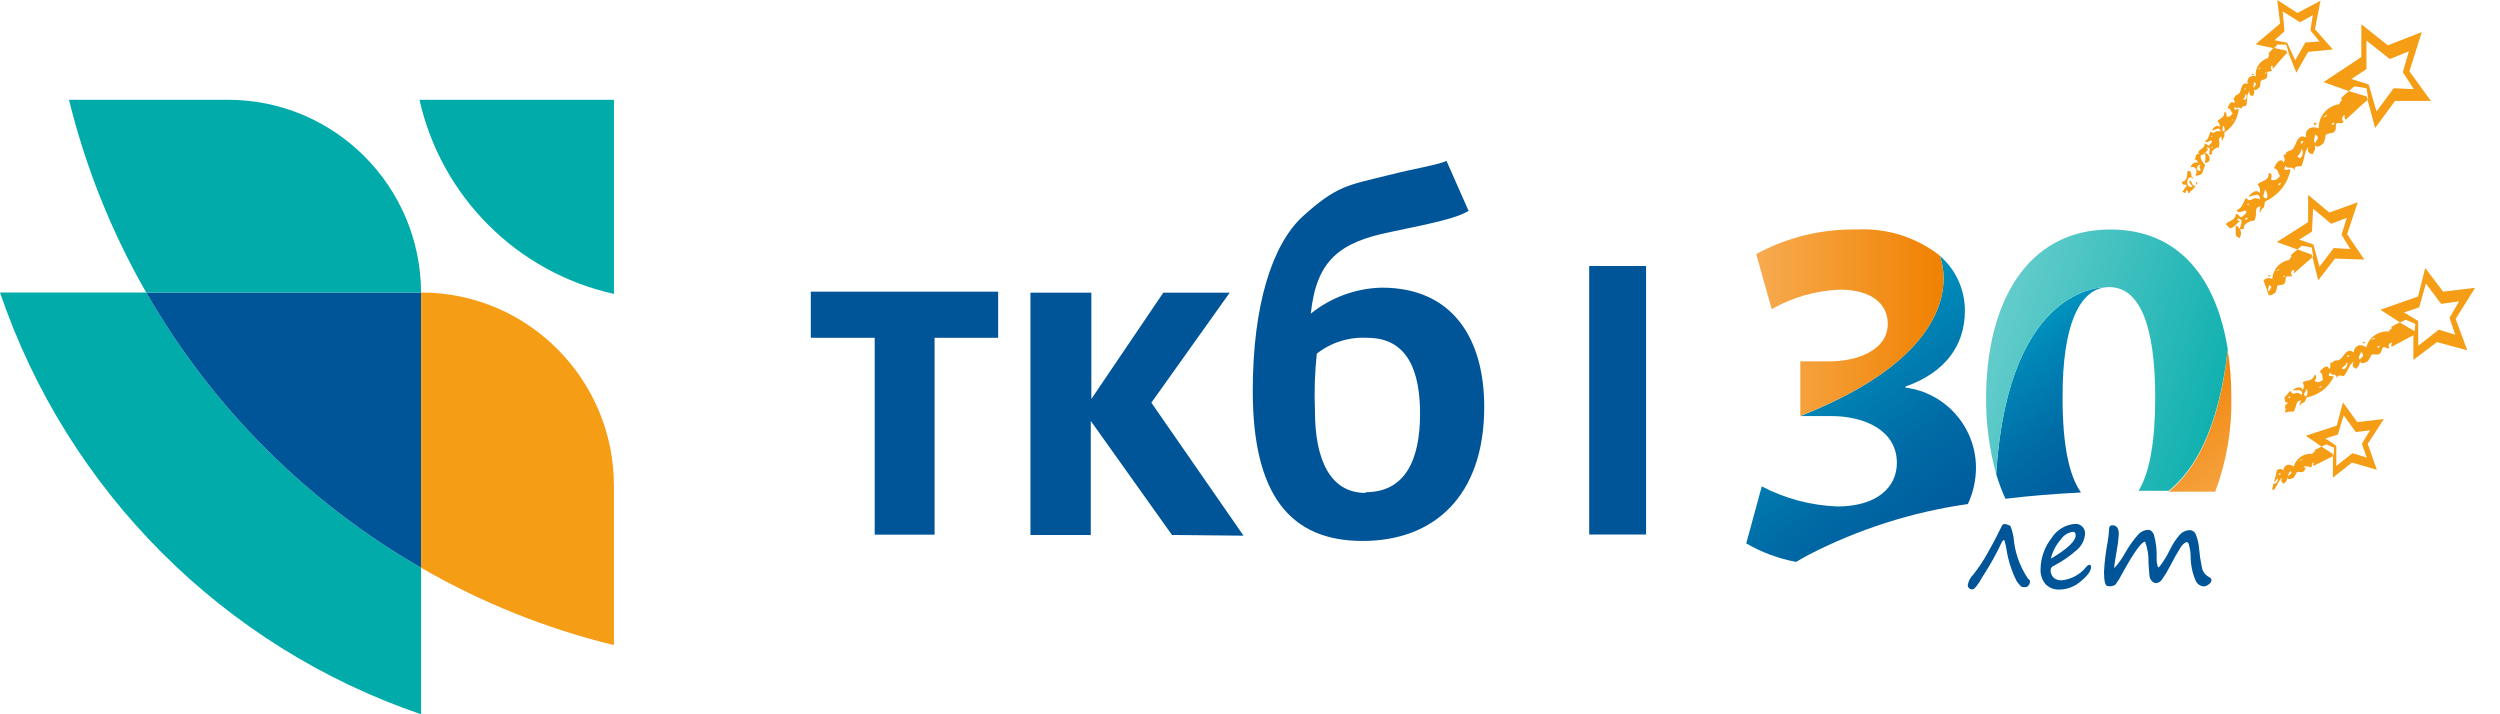
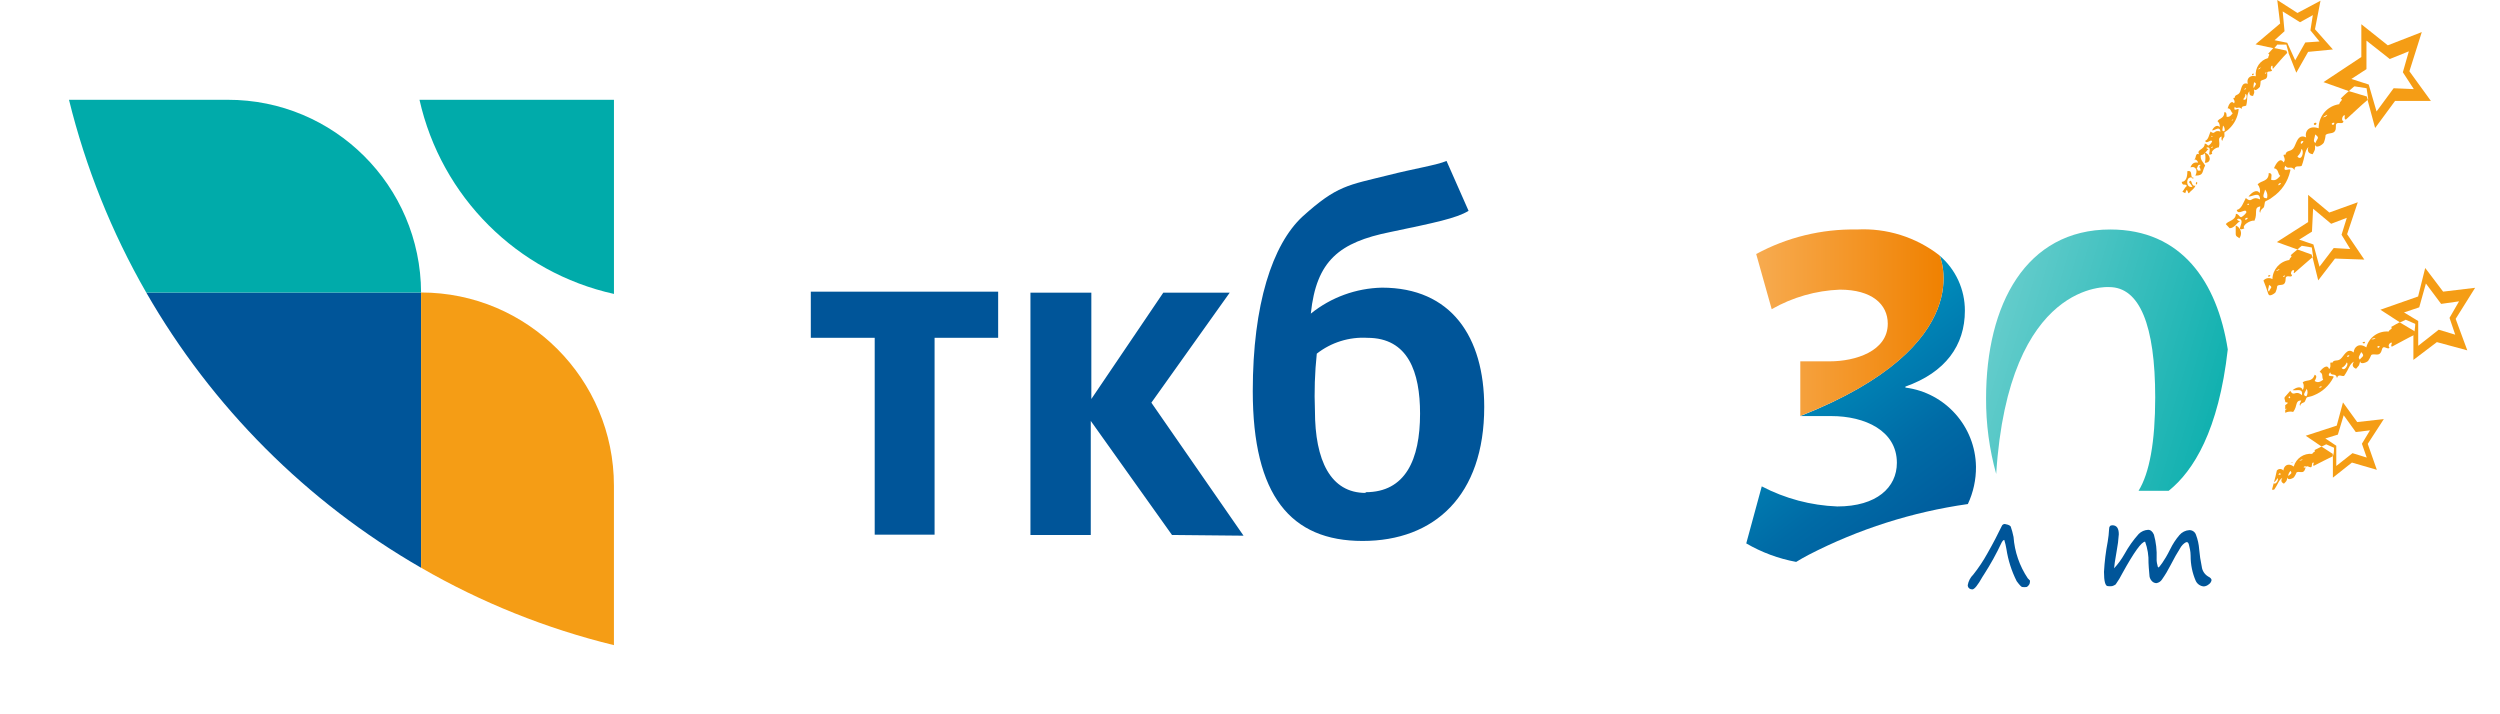
<svg xmlns="http://www.w3.org/2000/svg" width="84" height="24" viewBox="0 0 84 24" fill="none">
-   <path d="M0 9.828H4.913C7.121 13.674 10.308 16.866 14.148 19.076V24C7.494 21.729 2.268 16.494 1.82326e-07 9.828H0Z" fill="#00ABAA" />
  <path d="M14.147 9.828V19.076C10.308 16.866 7.121 13.674 4.913 9.828H14.147Z" fill="#005599" />
  <path d="M14.148 9.828H4.913C3.749 7.802 2.876 5.622 2.318 3.353H7.647C11.226 3.345 14.134 6.242 14.148 9.828Z" fill="#00ABAA" />
  <path d="M20.628 16.322V21.677C18.356 21.122 16.174 20.247 14.148 19.076V9.828C17.727 9.828 20.628 12.736 20.628 16.322Z" fill="#F59D15" />
  <path d="M14.095 3.353C14.827 6.612 17.373 9.154 20.629 9.876V3.353H14.095Z" fill="#00ABAA" />
  <path d="M31.402 11.351V17.965H29.39V11.351H27.243V9.799H33.538V11.351H31.402ZM44.044 10.537C44.722 9.99 45.563 9.684 46.433 9.665C48.756 9.665 49.87 11.313 49.87 13.674C49.87 16.653 48.197 18.176 45.783 18.176C43.37 18.176 42.093 16.653 42.093 13.142C42.093 10.226 42.753 8.214 43.766 7.275C44.928 6.226 45.286 6.226 46.648 5.886C47.485 5.671 48.293 5.546 48.603 5.407L49.344 7.084C48.943 7.333 48.197 7.486 46.711 7.797C45.004 8.142 44.23 8.755 44.044 10.532V10.537ZM45.884 16.538C47.217 16.538 47.714 15.451 47.714 13.899C47.714 12.5 47.313 11.351 45.946 11.351C45.333 11.315 44.728 11.504 44.244 11.883C44.177 12.519 44.156 13.159 44.182 13.798C44.182 15.475 44.708 16.562 45.884 16.562V16.538ZM39.379 17.975L36.65 14.143V17.975H34.623V9.833H36.669V13.406L39.087 9.833H41.319L38.686 13.53L41.783 17.999L39.379 17.975Z" fill="#005599" />
-   <path d="M54.353 8.937V17.96" stroke="#005599" stroke-width="1.911" stroke-miterlimit="10" />
-   <path d="M70.866 9.646C69.91 9.646 69.289 10.843 69.303 13.387C69.303 14.924 69.514 15.968 69.92 16.548C69.026 16.591 68.18 16.663 67.382 16.758C67.259 16.488 67.156 16.21 67.071 15.925C67.487 9.383 70.866 9.646 70.866 9.646Z" fill="url(#paint0_linear_302_9466)" />
-   <path d="M74.972 13.319C74.999 14.411 74.815 15.497 74.432 16.519H74.227C73.749 16.519 73.309 16.519 72.869 16.519C73.701 15.853 74.547 14.493 74.853 11.768C74.933 12.281 74.973 12.8 74.972 13.319Z" fill="url(#paint1_linear_302_9466)" />
  <path d="M74.853 11.739C74.547 14.464 73.701 15.824 72.869 16.49H71.856C72.224 15.892 72.415 14.847 72.415 13.353C72.415 10.93 71.894 9.646 70.867 9.646C70.867 9.646 67.487 9.383 67.072 15.925C66.842 15.099 66.728 14.244 66.732 13.387C66.732 10.221 68.075 7.711 70.905 7.711C73.294 7.711 74.494 9.459 74.853 11.739Z" fill="url(#paint2_linear_302_9466)" />
  <path d="M66.393 15.681C66.397 16.114 66.304 16.543 66.12 16.936C64.255 17.201 62.447 17.777 60.772 18.641C60.629 18.717 60.49 18.794 60.351 18.88C59.761 18.771 59.193 18.561 58.674 18.258L59.195 16.342C59.98 16.753 60.847 16.983 61.733 17.017C63.061 17.017 63.735 16.375 63.735 15.551C63.735 14.469 62.66 13.98 61.532 13.98H60.49C66.546 11.586 65.169 8.588 65.169 8.588C65.712 9.049 66.023 9.728 66.02 10.441C66.02 11.605 65.365 12.515 64.022 12.989V13.023C65.362 13.194 66.373 14.327 66.393 15.681Z" fill="url(#paint3_linear_302_9466)" />
  <path d="M60.49 13.976V12.141H61.479C62.34 12.141 63.429 11.801 63.429 10.877C63.429 10.221 62.894 9.732 61.819 9.732C61.014 9.763 60.229 9.988 59.529 10.388L59.008 8.535C60.045 7.973 61.209 7.69 62.388 7.711C63.389 7.657 64.377 7.966 65.169 8.583C65.169 8.583 66.546 11.6 60.49 13.976Z" fill="url(#paint4_linear_302_9466)" />
  <path d="M67.344 18.142C67.315 18.142 67.287 18.171 67.253 18.233C67.08 18.604 66.881 18.962 66.66 19.306C66.642 19.328 66.626 19.352 66.613 19.378C66.455 19.661 66.34 19.804 66.269 19.804C66.197 19.804 66.116 19.757 66.116 19.661C66.139 19.526 66.204 19.402 66.302 19.306C66.481 19.081 66.641 18.84 66.78 18.588C66.971 18.253 67.129 17.946 67.258 17.678C67.274 17.634 67.316 17.605 67.363 17.606L67.463 17.63C67.5 17.64 67.533 17.66 67.559 17.688C67.599 17.803 67.631 17.922 67.655 18.042C67.691 18.539 67.856 19.017 68.133 19.431L68.204 19.503C68.21 19.52 68.21 19.538 68.204 19.555C68.205 19.594 68.191 19.632 68.166 19.661C68.149 19.688 68.124 19.71 68.094 19.723C68.045 19.731 67.995 19.731 67.946 19.723C67.918 19.723 67.855 19.656 67.76 19.527C67.589 19.188 67.473 18.824 67.416 18.449C67.399 18.345 67.375 18.243 67.344 18.142Z" fill="#005599" />
-   <path d="M70.26 19.052C70.26 19.182 70.145 19.34 69.915 19.531C69.719 19.704 69.469 19.803 69.208 19.809C69.03 19.821 68.855 19.755 68.73 19.627C68.612 19.485 68.552 19.304 68.563 19.119C68.569 18.742 68.698 18.377 68.931 18.08C69.106 17.801 69.405 17.623 69.734 17.601C69.822 17.599 69.907 17.634 69.968 17.697C70.028 17.756 70.061 17.838 70.059 17.922C70.047 18.142 69.943 18.348 69.772 18.487C69.538 18.694 69.28 18.871 69.002 19.014C68.946 19.035 68.906 19.087 68.902 19.148C68.897 19.242 68.929 19.333 68.993 19.402C69.067 19.47 69.165 19.504 69.265 19.498C69.595 19.468 69.897 19.303 70.102 19.043C70.124 19.01 70.159 18.988 70.197 18.981C70.216 18.957 70.26 18.99 70.26 19.052ZM68.936 18.755C69.476 18.434 69.743 18.176 69.743 17.984C69.743 17.908 69.71 17.869 69.643 17.869C69.481 17.895 69.338 17.987 69.246 18.123C69.086 18.304 68.971 18.521 68.912 18.755H68.936Z" fill="#005599" />
  <path d="M72.076 18.2C71.956 18.2 71.703 18.554 71.316 19.254C71.25 19.387 71.173 19.515 71.086 19.637C71.05 19.663 71.01 19.683 70.967 19.694C70.919 19.7 70.871 19.7 70.823 19.694C70.737 19.694 70.694 19.526 70.694 19.215C70.713 18.874 70.754 18.535 70.819 18.2C70.843 18.059 70.859 17.916 70.866 17.774C70.866 17.687 70.905 17.649 70.976 17.649C71.12 17.649 71.192 17.75 71.192 17.951C71.18 18.141 71.156 18.329 71.12 18.516C71.062 18.832 71.038 19.024 71.034 19.095C71.168 18.95 71.285 18.789 71.383 18.616C71.516 18.374 71.676 18.147 71.861 17.941C71.945 17.857 72.058 17.808 72.176 17.802C72.257 17.802 72.324 17.855 72.372 17.965C72.444 18.224 72.474 18.492 72.463 18.76C72.459 18.84 72.469 18.919 72.492 18.995C72.492 19.043 72.52 19.067 72.53 19.067C72.539 19.067 72.716 18.866 72.917 18.458C73 18.286 73.104 18.125 73.228 17.98C73.312 17.88 73.433 17.82 73.562 17.812C73.665 17.81 73.757 17.876 73.787 17.975C73.845 18.128 73.88 18.29 73.892 18.454C73.909 18.648 73.937 18.842 73.978 19.033C73.993 19.175 74.075 19.301 74.198 19.373C74.269 19.407 74.308 19.45 74.308 19.493C74.298 19.55 74.265 19.6 74.217 19.632C74.17 19.673 74.112 19.698 74.05 19.704C73.931 19.696 73.827 19.624 73.777 19.517C73.662 19.253 73.604 18.967 73.605 18.679C73.605 18.511 73.567 18.391 73.552 18.32C73.538 18.248 73.51 18.214 73.476 18.214C73.443 18.214 73.356 18.267 73.285 18.367C73.157 18.569 73.039 18.777 72.931 18.99C72.847 19.156 72.751 19.317 72.644 19.469C72.602 19.537 72.532 19.582 72.453 19.594C72.397 19.592 72.343 19.568 72.305 19.526C72.263 19.483 72.235 19.428 72.224 19.368C72.224 19.306 72.2 19.153 72.19 18.913C72.198 18.671 72.159 18.428 72.076 18.2Z" fill="#005599" />
  <path d="M77.826 4.133C77.826 4.109 77.721 4.133 77.749 4.181C77.778 4.229 77.854 4.176 77.826 4.133Z" fill="#F59D15" />
  <path d="M75.722 2.472C75.722 2.472 75.651 2.472 75.67 2.515C75.689 2.558 75.746 2.5 75.722 2.472Z" fill="#F59D15" />
  <path d="M73.83 6.15C73.83 6.121 73.796 6.092 73.782 6.15C73.768 6.207 73.811 6.226 73.83 6.15Z" fill="#F59D15" />
  <path d="M77.085 9.177C77.29 9.004 77.491 8.817 77.696 8.645L77.672 8.554L77.195 8.382C77.118 8.444 77.037 8.511 76.965 8.578C77.046 8.626 76.936 8.645 76.922 8.736C76.602 8.783 76.362 9.054 76.353 9.378C76.254 9.319 76.128 9.339 76.052 9.426C76.113 9.573 76.17 9.732 76.224 9.905V9.866C76.224 9.996 76.43 9.866 76.459 9.818C76.49 9.752 76.509 9.681 76.516 9.608C76.583 9.545 76.717 9.608 76.769 9.507C76.822 9.407 76.769 9.34 76.826 9.296C76.884 9.253 77.013 9.34 77.013 9.234C76.946 9.234 76.984 9.071 77.056 9.076C77.128 9.081 77.032 9.162 77.085 9.177ZM76.239 9.795C76.172 9.761 76.239 9.656 76.239 9.574C76.387 9.66 76.282 9.665 76.239 9.795ZM76.544 9.086C76.334 9.167 76.721 8.947 76.544 9.086V9.086ZM76.712 9.301C76.712 9.268 76.769 9.248 76.779 9.263C76.788 9.277 76.721 9.32 76.712 9.301Z" fill="#F59D15" />
  <path d="M77.362 8.262L77.677 8.315L77.72 8.626H77.696L77.892 9.421L78.456 8.688L79.441 8.722L78.863 7.869L79.221 6.796L78.265 7.141L77.553 6.547V7.462L76.501 8.133L77.195 8.382C77.242 8.338 77.291 8.296 77.343 8.257L77.362 8.262ZM77.682 7.783L77.72 7.012L78.327 7.519L78.853 7.318L78.676 7.888L78.968 8.367L78.413 8.334L77.935 8.961L77.73 8.214L77.252 8.051L77.682 7.783Z" fill="#F59D15" />
  <path d="M78.92 3.061C78.829 3.137 78.738 3.224 78.648 3.31C78.753 3.362 78.614 3.391 78.6 3.501C78.198 3.557 77.901 3.904 77.907 4.311C77.601 4.201 77.429 4.397 77.486 4.617C77.185 4.469 77.156 4.871 77.051 4.991C76.946 5.111 76.817 5.039 76.793 5.197C76.621 5.173 76.855 5.331 76.726 5.455C76.616 5.273 76.473 5.489 76.406 5.652C76.569 5.681 76.525 5.834 76.616 5.91C76.535 5.992 76.468 6.092 76.31 6.04C76.31 5.934 76.373 5.815 76.229 5.815C76.229 6.116 75.971 6.054 75.856 6.198C75.929 6.276 75.954 6.388 75.923 6.49C75.828 6.327 75.632 6.49 75.55 6.605C75.699 6.605 75.928 6.418 75.938 6.701C75.636 6.557 75.684 6.854 75.46 6.653C75.374 6.811 75.316 7.022 75.154 7.055C75.206 7.261 75.469 6.959 75.479 7.136C75.435 7.205 75.374 7.261 75.302 7.299C75.221 7.275 75.23 7.194 75.125 7.184C75.125 7.419 74.843 7.419 74.79 7.534L74.915 7.668C75.073 7.668 75.144 7.496 75.269 7.429C75.197 7.429 75.111 7.357 75.221 7.347C75.498 7.395 75.053 7.826 75.412 7.673C75.311 7.582 75.608 7.39 75.751 7.414C75.871 7.146 75.708 6.974 75.947 6.935C75.947 7.012 75.89 7.117 75.947 7.146C75.947 7.041 76.038 6.998 76.062 6.969C76.086 6.94 76.091 6.792 76.11 6.772C76.129 6.753 76.272 6.701 76.349 6.629C76.655 6.424 76.871 6.108 76.951 5.748C77.013 5.58 76.659 5.858 76.788 5.57C76.874 5.719 76.999 5.542 77.094 5.714C77.094 5.527 77.261 5.623 77.338 5.57C77.457 5.249 77.424 5.091 77.563 4.938C77.515 5.079 77.563 5.16 77.706 5.182C77.802 4.991 77.782 5.067 77.787 4.857C77.816 5.015 78.045 4.857 78.079 4.794C78.113 4.712 78.134 4.625 78.141 4.536C78.222 4.454 78.385 4.507 78.452 4.407C78.519 4.306 78.452 4.196 78.514 4.148C78.576 4.1 78.743 4.191 78.738 4.066C78.657 4.066 78.7 3.865 78.786 3.87C78.786 3.928 78.757 3.999 78.82 4.019C79.068 3.798 79.298 3.568 79.556 3.353L79.527 3.243L78.92 3.061ZM75.441 7.371C75.417 7.333 75.507 7.304 75.522 7.323C75.536 7.342 75.455 7.405 75.441 7.381V7.371ZM75.57 6.854C75.541 6.926 75.498 6.854 75.507 6.854C75.517 6.854 75.579 6.83 75.57 6.864V6.854ZM76.167 6.662C75.957 6.662 76.091 6.49 76.105 6.37C76.178 6.452 76.202 6.567 76.167 6.672V6.662ZM76.554 6.207C76.554 6.169 76.621 6.136 76.635 6.159C76.65 6.183 76.569 6.226 76.554 6.226V6.207ZM77.199 5.249C77.27 5.186 77.316 5.099 77.328 5.005C77.429 5.048 77.352 5.427 77.199 5.269V5.249ZM77.309 4.794C77.285 4.751 77.381 4.723 77.391 4.747C77.4 4.771 77.324 4.852 77.309 4.828V4.794ZM77.787 4.794C77.701 4.751 77.787 4.617 77.787 4.517C77.969 4.641 77.845 4.651 77.797 4.814L77.787 4.794ZM78.141 3.918C77.883 4.023 78.351 3.741 78.141 3.918V3.918ZM78.351 4.177C78.323 4.138 78.418 4.11 78.433 4.129C78.447 4.148 78.385 4.22 78.385 4.196L78.351 4.177Z" fill="#F59D15" />
  <path d="M78.92 3.061L79.102 2.903H79.126L79.517 2.965L79.575 3.343H79.546L79.804 4.301L80.474 3.391H81.678L80.956 2.395L81.372 1.078L80.23 1.523L79.341 0.814V1.916L78.069 2.759L78.92 3.061ZM79.513 2.323V1.365L80.297 1.983L80.937 1.724L80.736 2.428L81.104 2.994L80.426 2.965L79.852 3.745L79.589 2.84L79.006 2.653L79.513 2.323Z" fill="#F59D15" />
  <path d="M74.083 5.134C74.11 5.244 74.11 5.359 74.083 5.47C74.336 5.474 74.265 5.163 74.083 5.134Z" fill="#F59D15" />
  <path d="M79.46 11.495C79.46 11.471 79.369 11.495 79.384 11.519C79.398 11.543 79.474 11.552 79.46 11.495Z" fill="#F59D15" />
  <path d="M76.277 9.244C76.277 9.244 76.191 9.244 76.21 9.282C76.229 9.32 76.296 9.277 76.277 9.244Z" fill="#F59D15" />
  <path d="M75.24 8.008C75.334 7.887 75.313 7.713 75.193 7.618C75.171 7.601 75.147 7.587 75.12 7.577C75.12 7.678 75.12 7.759 75.12 7.86C75.12 7.96 75.201 7.955 75.24 8.008Z" fill="#F59D15" />
  <path d="M76.54 1.499H76.822C76.846 1.585 76.865 1.672 76.894 1.758V1.782L77.156 2.443L77.553 1.743L78.385 1.662L77.783 0.982L77.969 0.024L77.195 0.436L76.516 0L76.612 0.79L75.785 1.49L76.411 1.624L76.521 1.494L76.54 1.499ZM76.76 1.049L76.698 0.383L77.281 0.747L77.711 0.508L77.63 1.02L77.936 1.394L77.458 1.427L77.118 2.026L76.851 1.437L76.425 1.351L76.76 1.049Z" fill="#F59D15" />
  <path d="M77.032 15.542C77.032 15.542 76.96 15.542 76.97 15.542C76.98 15.542 77.046 15.575 77.032 15.542Z" fill="#F59D15" />
  <path d="M80.626 10.829C80.531 10.882 80.435 10.93 80.34 10.987C80.416 11.054 80.296 11.049 80.258 11.14C79.912 11.11 79.595 11.335 79.508 11.672C79.269 11.509 79.097 11.648 79.082 11.844C78.863 11.653 78.748 11.988 78.633 12.069C78.519 12.151 78.423 12.069 78.365 12.189C78.227 12.132 78.365 12.318 78.256 12.4C78.203 12.218 78.026 12.371 77.94 12.496C78.074 12.553 78.002 12.678 78.06 12.759C77.978 12.812 77.897 12.884 77.773 12.802C77.811 12.721 77.873 12.63 77.773 12.591C77.687 12.85 77.501 12.745 77.371 12.845C77.419 12.927 77.419 13.027 77.371 13.109C77.324 12.946 77.128 13.027 77.032 13.109C77.156 13.137 77.391 13.027 77.343 13.276C77.113 13.085 77.089 13.353 76.951 13.133C76.894 13.195 76.841 13.267 76.784 13.324C76.726 13.382 76.784 13.434 76.784 13.492C76.784 13.549 76.879 13.492 76.865 13.549C76.84 13.573 76.813 13.594 76.784 13.612C76.784 13.65 76.784 13.688 76.784 13.727C76.784 13.765 76.836 13.727 76.841 13.727C76.846 13.727 76.812 13.77 76.784 13.765C76.786 13.8 76.786 13.835 76.784 13.87C76.866 13.829 76.961 13.818 77.051 13.841C77.209 13.636 77.104 13.458 77.324 13.454C77.3 13.521 77.238 13.597 77.29 13.636C77.29 13.545 77.405 13.53 77.429 13.511C77.453 13.492 77.491 13.367 77.51 13.353C77.529 13.339 77.668 13.324 77.749 13.281C78.027 13.169 78.255 12.962 78.394 12.697C78.485 12.568 78.122 12.726 78.294 12.51C78.332 12.654 78.48 12.51 78.523 12.702C78.566 12.544 78.686 12.659 78.762 12.63C78.934 12.386 78.939 12.232 79.092 12.151C79.02 12.261 79.044 12.342 79.164 12.39C79.283 12.251 79.255 12.314 79.302 12.132C79.302 12.271 79.527 12.17 79.565 12.132C79.61 12.068 79.647 11.998 79.675 11.926C79.761 11.873 79.89 11.954 79.967 11.878C80.043 11.801 80.019 11.705 80.077 11.672C80.134 11.638 80.263 11.763 80.287 11.672C80.22 11.634 80.287 11.495 80.368 11.514C80.368 11.562 80.316 11.619 80.368 11.648C80.626 11.514 80.884 11.365 81.142 11.241V11.136L80.626 10.829ZM76.951 13.358C76.913 13.411 76.884 13.358 76.903 13.329C76.922 13.3 76.951 13.329 76.951 13.358ZM77.505 13.319C77.324 13.291 77.477 13.157 77.505 13.061C77.547 13.143 77.544 13.241 77.496 13.319H77.505ZM77.931 13.018C77.931 12.979 78.007 12.975 78.012 12.994C78.017 13.013 77.931 13.042 77.907 13.018H77.931ZM78.686 12.357C78.761 12.322 78.82 12.258 78.848 12.18C78.939 12.208 78.777 12.52 78.676 12.357H78.686ZM78.863 11.974C78.863 11.935 78.934 11.931 78.939 11.95C78.944 11.969 78.863 12.017 78.863 11.974ZM79.278 12.065C79.216 12.012 79.302 11.916 79.336 11.83C79.474 11.974 79.365 11.974 79.288 12.084L79.278 12.065ZM79.756 11.399C79.513 11.428 79.972 11.293 79.756 11.399V11.399ZM79.876 11.662C79.876 11.624 79.952 11.619 79.957 11.638C79.962 11.658 79.909 11.705 79.9 11.681L79.876 11.662Z" fill="#F59D15" />
  <path d="M83.164 9.67L82.089 9.799L81.487 9.004L81.248 9.962L79.981 10.407L80.641 10.834L80.832 10.743L81.152 10.882C81.152 10.992 81.128 11.102 81.119 11.212H81.09V12.093L81.879 11.495L82.901 11.772L82.51 10.714L83.164 9.67ZM81.941 11.078L81.252 11.619V10.786L80.775 10.498L81.286 10.326L81.51 9.526L82.022 10.211L82.624 10.125L82.304 10.68L82.495 11.245L81.941 11.078Z" fill="#F59D15" />
  <path d="M78.002 15.005L77.763 15.125C77.826 15.183 77.725 15.173 77.692 15.25C77.409 15.221 77.146 15.401 77.07 15.676C76.879 15.537 76.736 15.647 76.722 15.81C76.671 15.749 76.58 15.741 76.519 15.792C76.513 15.797 76.507 15.803 76.502 15.81C76.473 15.944 76.444 16.073 76.406 16.203C76.454 16.171 76.493 16.126 76.516 16.073C76.588 16.073 76.478 16.308 76.397 16.236L76.339 16.452C76.363 16.457 76.387 16.457 76.411 16.452C76.554 16.255 76.559 16.131 76.688 16.054C76.631 16.14 76.645 16.207 76.741 16.251C76.846 16.14 76.817 16.188 76.86 16.04C76.86 16.155 77.042 16.073 77.075 16.04C77.112 15.988 77.143 15.932 77.166 15.872C77.238 15.829 77.343 15.896 77.405 15.839C77.467 15.781 77.453 15.695 77.501 15.671C77.548 15.647 77.653 15.748 77.673 15.671C77.692 15.595 77.673 15.527 77.744 15.547C77.744 15.585 77.697 15.628 77.744 15.652C77.955 15.547 78.165 15.432 78.38 15.331V15.25L78.002 15.005ZM76.569 15.93C76.569 15.896 76.626 15.891 76.631 15.93C76.635 15.968 76.549 15.949 76.545 15.93H76.569ZM76.908 16.011C76.86 15.963 76.908 15.887 76.96 15.82C77.037 15.925 76.951 15.906 76.884 16.011H76.908ZM77.319 15.47C77.123 15.494 77.501 15.384 77.319 15.47V15.47ZM77.419 15.69C77.419 15.657 77.477 15.652 77.481 15.69C77.486 15.729 77.4 15.709 77.395 15.69H77.419Z" fill="#F59D15" />
  <path d="M79.202 14.181L78.724 13.521L78.514 14.301L77.472 14.641L78.007 15.005L78.16 14.929L78.423 15.044C78.423 15.135 78.423 15.226 78.389 15.317L78.385 15.326V16.049L79.025 15.542L79.862 15.786L79.556 14.914L80.096 14.081L79.202 14.181ZM79.522 15.374L79.044 15.226L78.499 15.657V14.977L78.131 14.732L78.552 14.603L78.748 13.952L79.154 14.517L79.632 14.459L79.36 14.91L79.522 15.374Z" fill="#F59D15" />
  <path d="M73.763 5.901C74.059 5.901 73.978 5.771 74.093 5.561C74.035 5.45 73.921 5.383 73.945 5.211C74.088 5.211 74.121 5.067 74.212 5.005C74.16 5.005 74.097 4.967 74.169 4.952C74.37 4.952 74.093 5.307 74.336 5.163C74.255 5.106 74.446 4.947 74.552 4.952C74.614 4.751 74.484 4.646 74.647 4.583C74.647 4.636 74.623 4.713 74.676 4.727C74.676 4.655 74.728 4.617 74.738 4.593C74.747 4.569 74.738 4.469 74.738 4.454C74.738 4.44 74.848 4.387 74.896 4.33C75.073 4.165 75.186 3.942 75.216 3.702C75.245 3.578 75.02 3.803 75.087 3.587C75.159 3.688 75.23 3.549 75.316 3.664C75.316 3.535 75.421 3.587 75.474 3.544C75.531 3.309 75.474 3.195 75.579 3.065C75.579 3.166 75.579 3.219 75.703 3.223C75.756 3.08 75.746 3.137 75.732 2.989C75.766 3.094 75.909 2.95 75.933 2.917C75.948 2.856 75.956 2.793 75.957 2.73C76.004 2.668 76.124 2.687 76.162 2.61C76.201 2.534 76.162 2.462 76.186 2.423C76.21 2.385 76.353 2.423 76.339 2.347C76.277 2.347 76.296 2.208 76.339 2.208C76.382 2.208 76.339 2.299 76.373 2.309C76.53 2.131 76.678 1.949 76.85 1.777L76.822 1.7L76.387 1.609L76.21 1.806C76.291 1.834 76.21 1.868 76.21 1.949C75.939 2.023 75.763 2.283 75.794 2.562C75.57 2.51 75.479 2.668 75.527 2.816C75.302 2.74 75.316 3.022 75.249 3.118C75.182 3.214 75.092 3.171 75.087 3.286C74.963 3.286 75.139 3.377 75.063 3.472C74.967 3.353 74.881 3.52 74.848 3.64C74.967 3.64 74.948 3.76 75.02 3.803C74.967 3.865 74.929 3.942 74.814 3.923C74.814 3.846 74.814 3.76 74.738 3.769C74.738 3.985 74.575 3.961 74.508 4.071C74.566 4.121 74.594 4.197 74.58 4.272C74.499 4.167 74.37 4.272 74.327 4.382C74.432 4.382 74.575 4.22 74.609 4.421C74.379 4.344 74.437 4.55 74.274 4.421C74.222 4.536 74.203 4.694 74.093 4.732C74.145 4.871 74.303 4.636 74.327 4.761C74.299 4.812 74.26 4.856 74.212 4.89C74.155 4.89 74.155 4.823 74.078 4.828C74.078 5.038 73.782 5.019 73.892 5.182C73.744 5.125 73.806 5.331 73.725 5.355C73.789 5.354 73.844 5.401 73.854 5.465C73.706 5.436 73.643 5.517 73.596 5.623C73.796 5.565 73.849 5.747 73.763 5.901ZM76.153 2.433C76.153 2.462 76.11 2.486 76.1 2.471C76.091 2.457 76.148 2.419 76.157 2.433H76.153ZM75.928 2.309C75.756 2.4 76.062 2.165 75.928 2.309V2.309ZM75.732 2.759C75.861 2.821 75.775 2.84 75.732 2.955C75.694 2.931 75.732 2.831 75.737 2.759H75.732ZM75.464 2.965C75.464 2.993 75.426 3.022 75.412 3.008C75.397 2.993 75.46 2.95 75.469 2.965H75.464ZM75.441 3.156C75.527 3.156 75.493 3.429 75.369 3.333C75.418 3.288 75.446 3.224 75.445 3.156H75.441ZM75.039 4.014C75.039 4.014 74.996 4.066 74.987 4.052C74.977 4.037 75.039 3.999 75.039 4.014ZM74.681 4.205C74.737 4.255 74.763 4.332 74.747 4.406C74.618 4.435 74.695 4.311 74.695 4.205H74.681ZM74.298 4.588C74.298 4.536 74.346 4.588 74.346 4.588C74.346 4.588 74.308 4.612 74.312 4.588H74.298ZM74.351 4.928C74.351 4.957 74.308 4.986 74.298 4.967C74.289 4.947 74.351 4.914 74.365 4.928H74.351ZM73.94 5.546C73.849 5.628 73.94 5.604 73.94 5.733H73.844C73.844 5.695 73.844 5.69 73.801 5.68C73.849 5.632 73.83 5.498 73.954 5.546H73.94Z" fill="#F59D15" />
  <path d="M73.481 6.25C73.414 6.289 73.38 6.384 73.328 6.442L73.424 6.49L73.462 6.389C73.524 6.389 73.495 6.48 73.548 6.495C73.61 6.399 73.725 6.36 73.768 6.236C73.605 6.289 73.667 5.958 73.548 6.116C73.591 6.166 73.631 6.219 73.667 6.274C73.466 6.332 73.443 6.03 73.562 5.973C73.682 5.915 73.662 6.068 73.706 5.973C73.557 5.973 73.706 5.704 73.495 5.752C73.495 5.953 73.452 6.102 73.304 6.111C73.342 6.284 73.424 6.14 73.481 6.25Z" fill="#F59D15" />
  <defs>
    <linearGradient id="paint0_linear_302_9466" x1="72.037" y1="17.098" x2="67.288" y2="10.767" gradientUnits="userSpaceOnUse">
      <stop stop-color="#005599" />
      <stop offset="0.21" stop-color="#005B9C" />
      <stop offset="0.48" stop-color="#006BA6" />
      <stop offset="0.78" stop-color="#0085B6" />
      <stop offset="1" stop-color="#009EC5" />
    </linearGradient>
    <linearGradient id="paint1_linear_302_9466" x1="75.89" y1="16.825" x2="72.78" y2="12.679" gradientUnits="userSpaceOnUse">
      <stop stop-color="#F7AB50" />
      <stop offset="1" stop-color="#F08100" />
    </linearGradient>
    <linearGradient id="paint2_linear_302_9466" x1="76.115" y1="13.861" x2="67.064" y2="11.155" gradientUnits="userSpaceOnUse">
      <stop stop-color="#00ABAA" />
      <stop offset="1" stop-color="#63CCCB" />
    </linearGradient>
    <linearGradient id="paint3_linear_302_9466" x1="66.498" y1="19.503" x2="60.182" y2="11.081" gradientUnits="userSpaceOnUse">
      <stop stop-color="#005599" />
      <stop offset="0.21" stop-color="#005B9C" />
      <stop offset="0.48" stop-color="#006BA6" />
      <stop offset="0.78" stop-color="#0085B6" />
      <stop offset="1" stop-color="#009EC5" />
    </linearGradient>
    <linearGradient id="paint4_linear_302_9466" x1="59.008" y1="10.843" x2="65.303" y2="10.843" gradientUnits="userSpaceOnUse">
      <stop stop-color="#F7AB50" />
      <stop offset="1" stop-color="#F08100" />
    </linearGradient>
  </defs>
</svg>